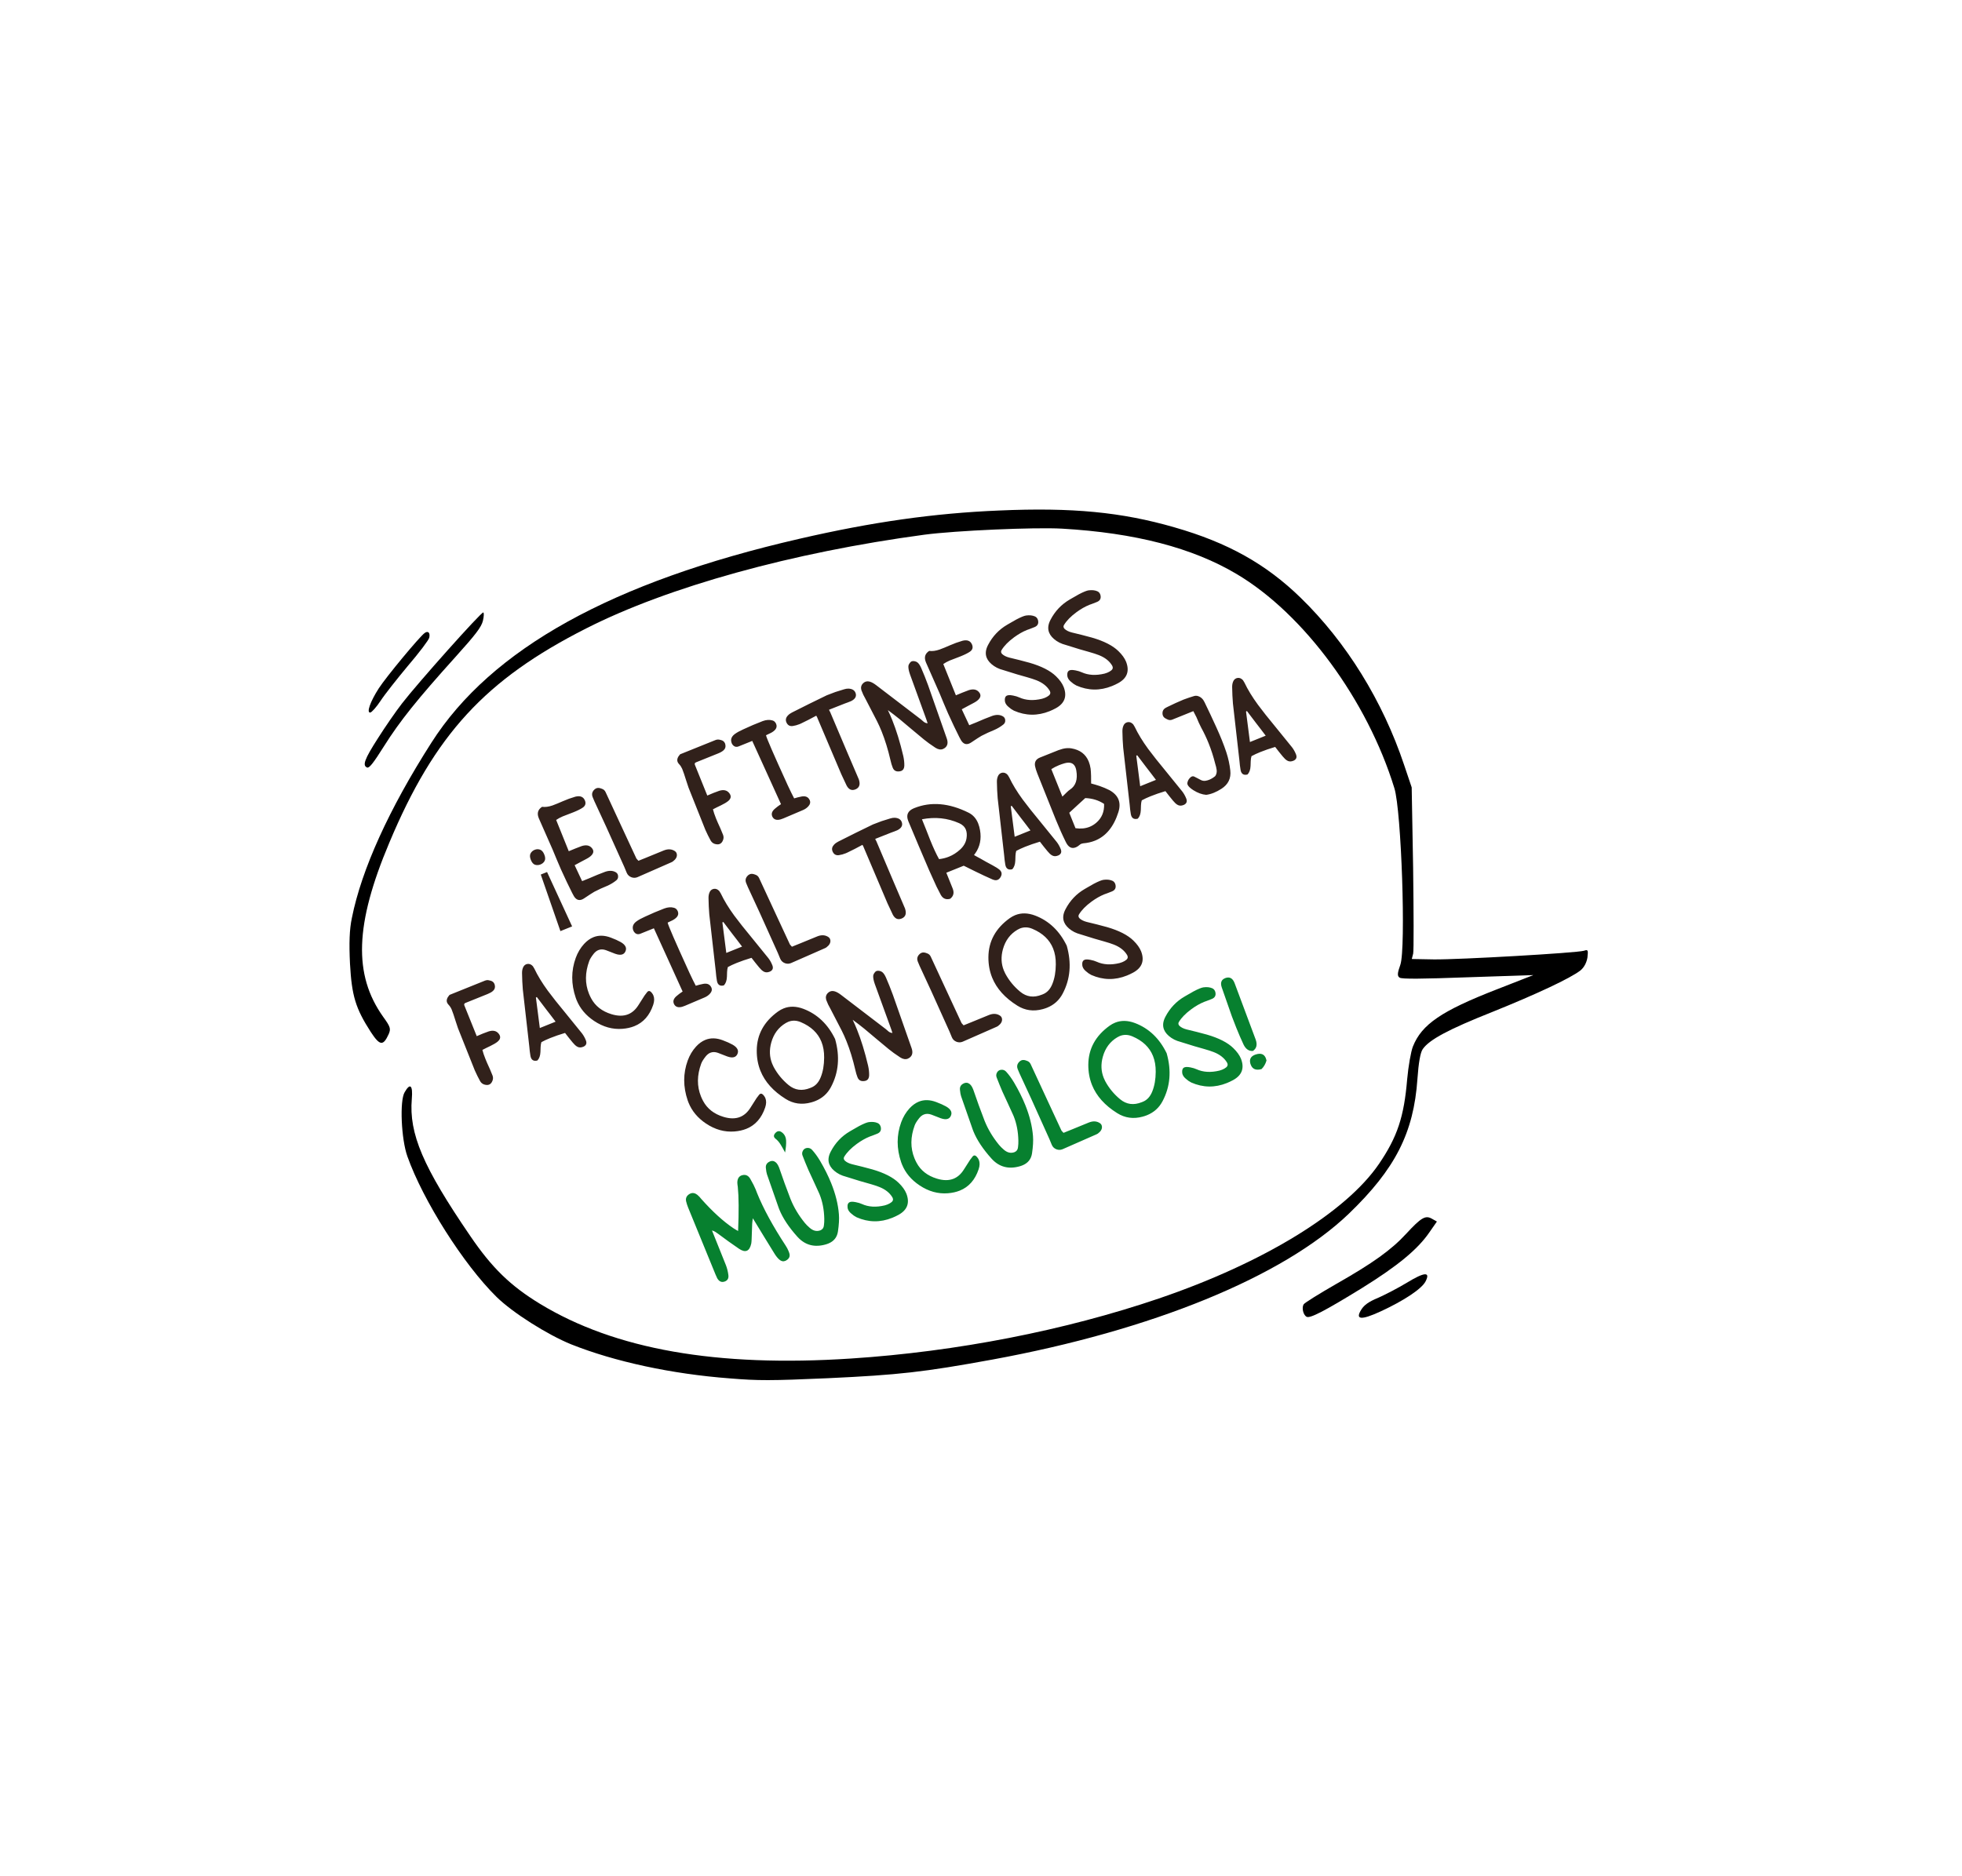
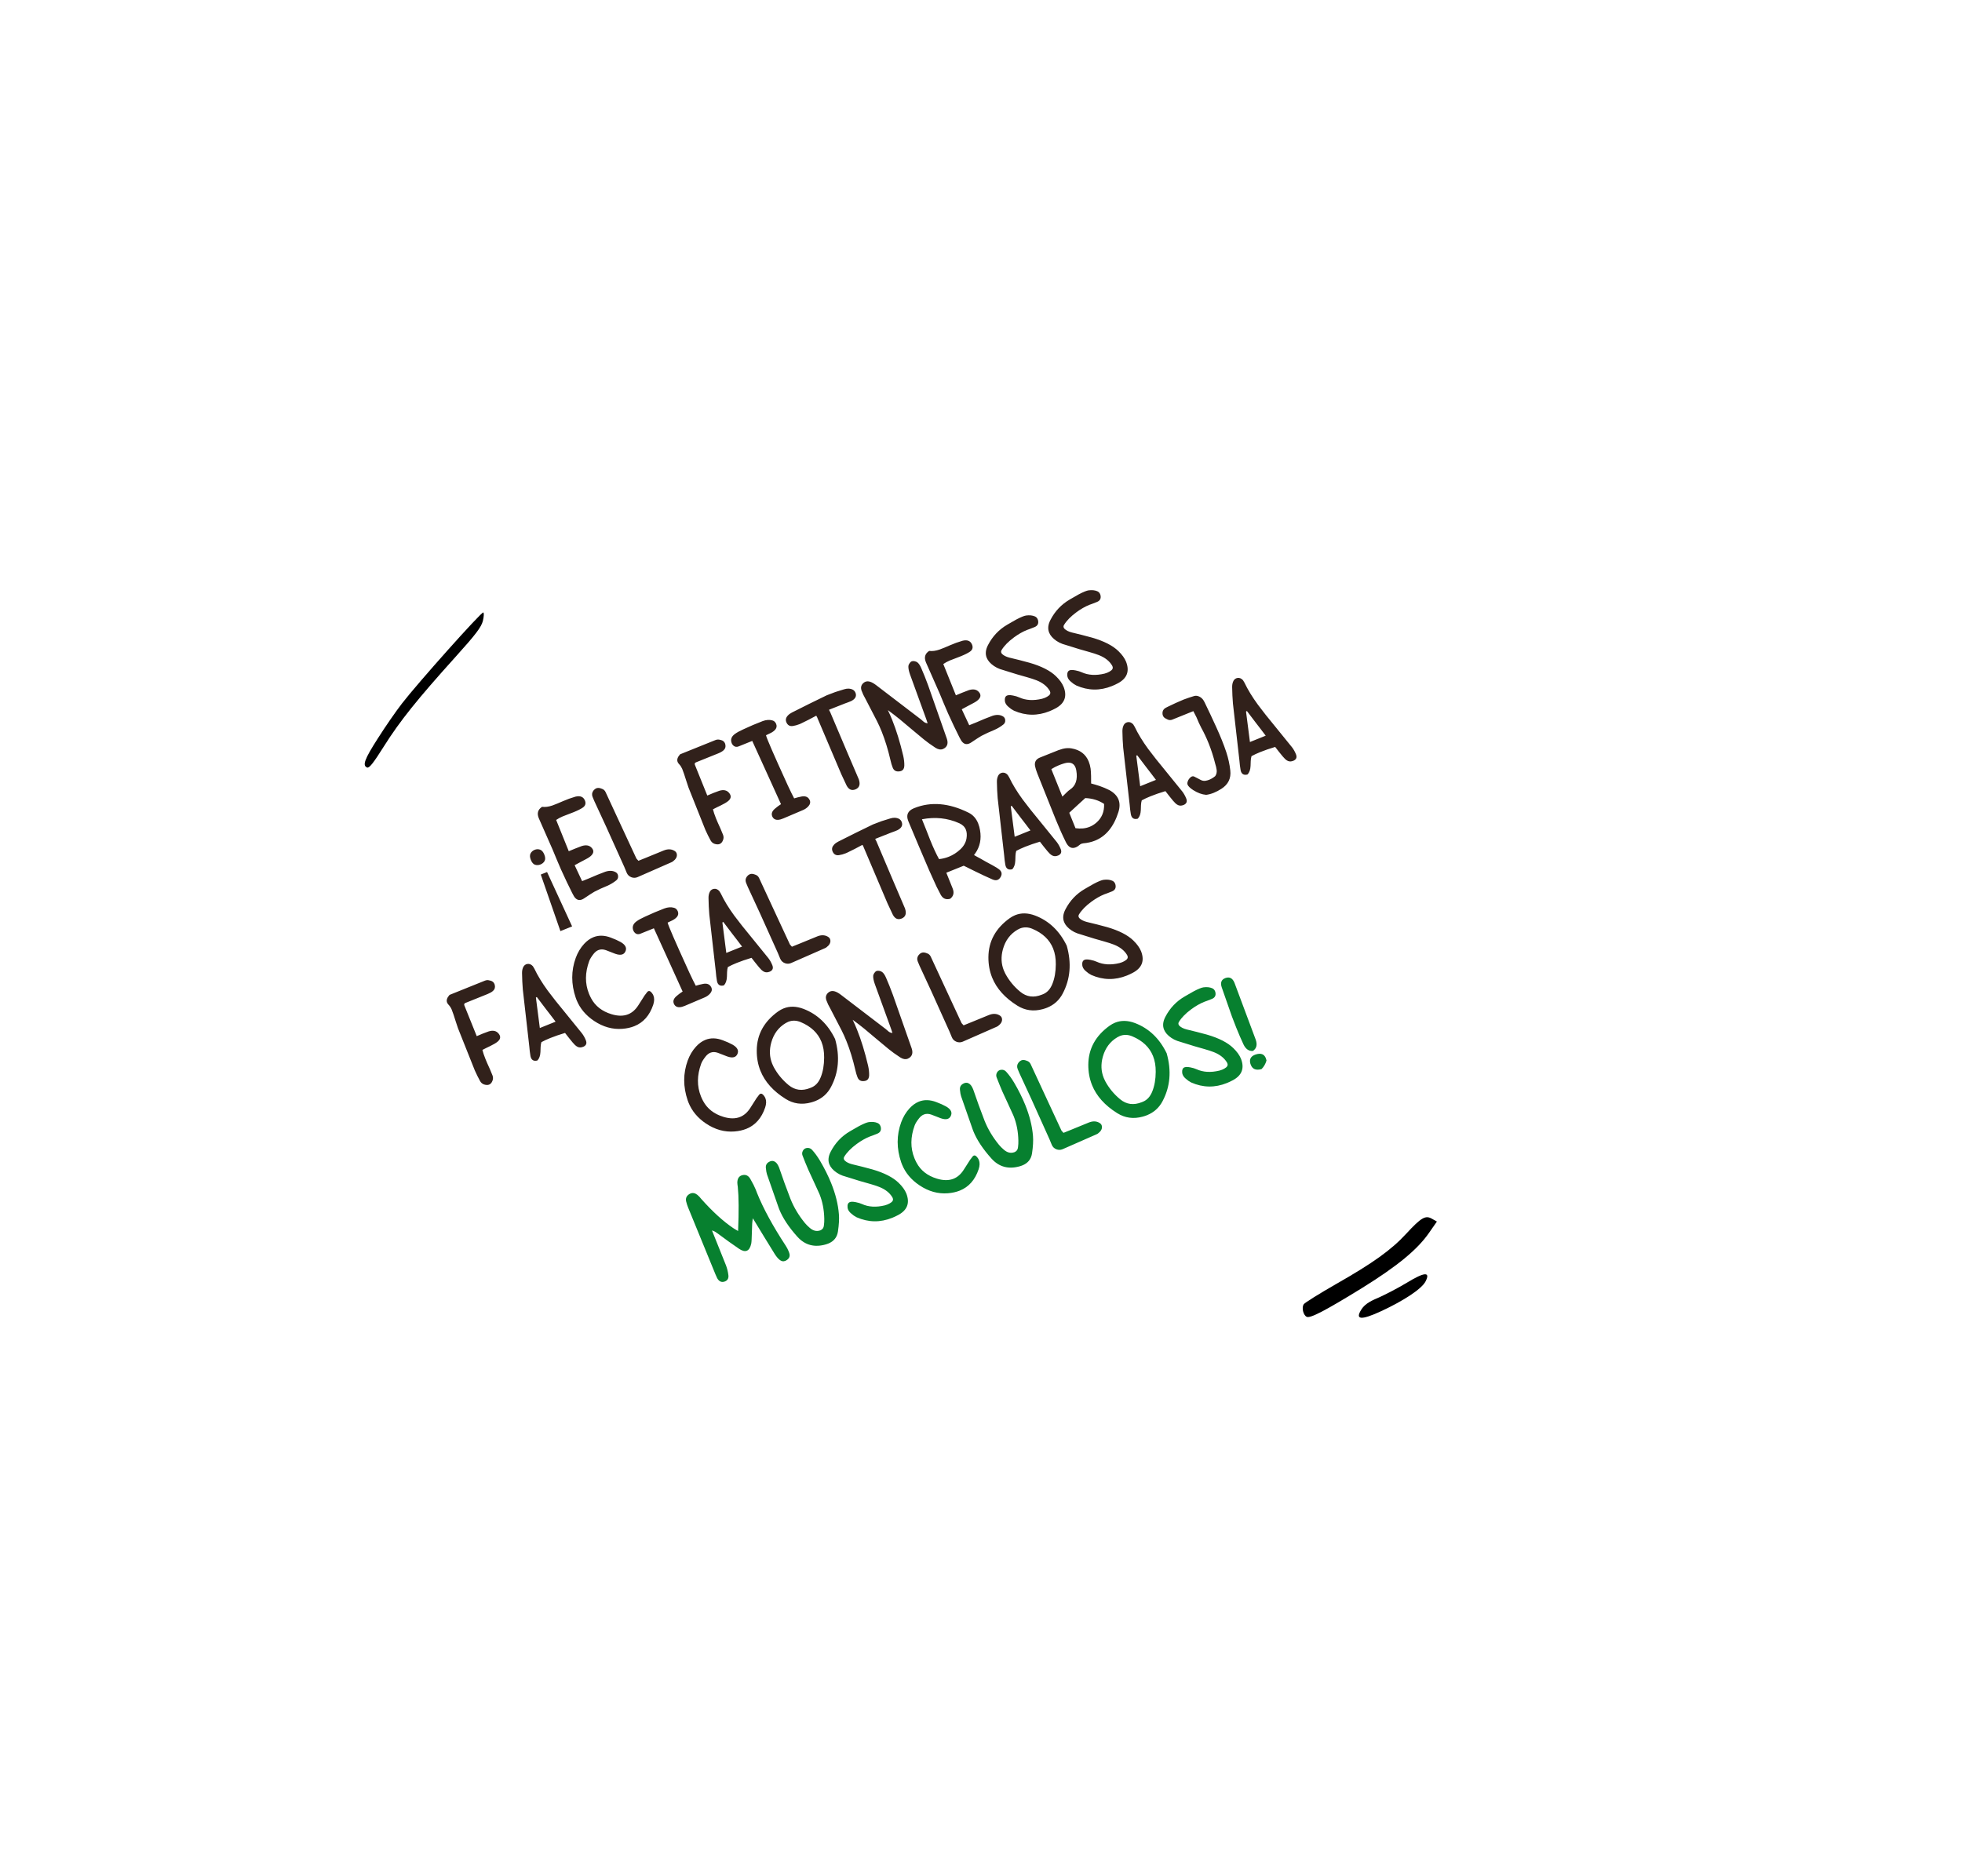
<svg xmlns="http://www.w3.org/2000/svg" width="229" height="219" viewBox="0 0 229 219" fill="none">
-   <path d="M41.074 107.15C42.2 101.512 45.403 94.45 50.351 86.707C57.334 75.746 71.461 67.921 93.284 62.906C101.803 60.938 109.024 59.914 116.615 59.6C125.113 59.226 130.905 59.779 137.08 61.565C143.312 63.349 147.773 65.857 151.798 69.775C157.145 74.968 161.388 81.843 163.884 89.3L164.769 91.924L164.936 101.299C165.001 106.462 165.021 110.96 164.942 111.327L164.781 111.96L167.364 112.007C170.269 112.041 184.038 111.254 184.882 110.995C185.348 110.833 185.379 110.912 185.283 111.784C185.18 112.394 184.899 112.931 184.468 113.293C183.287 114.213 179.342 116.061 174.17 118.145C169.085 120.164 166.826 121.373 166.061 122.476C165.777 122.872 165.571 124.092 165.44 125.954C165.005 132.268 162.847 136.479 157.428 141.701C149.743 149.061 134.492 155.3 115.829 158.724C107.826 160.186 104.9 160.516 96.607 160.901C89.926 161.195 88.518 161.196 85.167 160.92C78.407 160.41 71.743 158.968 66.678 156.951C63.893 155.823 59.812 153.238 57.949 151.403C54.103 147.617 49.377 140.158 47.552 135.012C46.829 133.006 46.633 128.516 47.225 127.521C47.872 126.383 48.202 126.691 48.065 128.291C47.723 132.362 49.37 136.224 54.873 144.275C57.428 148.036 59.59 150.12 63.014 152.209C71.767 157.534 83.64 159.635 99.339 158.602C111.67 157.797 124.284 155.326 135.254 151.595C147.446 147.447 157.102 141.534 160.955 135.876C163.109 132.715 163.874 130.361 164.239 126.027C164.378 124.467 164.688 122.738 164.909 122.184C165.933 119.596 168.242 118.022 174.665 115.52L178.966 113.838L171.345 114.092C165.893 114.292 163.635 114.31 163.367 114.14C163.069 113.952 163.09 113.628 163.448 112.624C164.105 110.698 163.573 94.64 162.747 92.013C159.596 81.761 152.196 71.675 144.339 67.016C139.191 63.954 132.489 62.211 123.97 61.718C120.797 61.535 111.479 61.944 107.882 62.425C92.501 64.494 77.988 68.502 68.424 73.362C56.657 79.327 50.739 85.741 45.439 98.383C41.415 107.922 41.233 113.802 44.725 118.713C45.575 119.886 45.639 120.105 45.361 120.743C44.719 122.143 44.337 122.099 43.271 120.472C41.504 117.724 41.058 116.271 40.85 112.507C40.734 110.131 40.783 108.495 41.074 107.15Z" fill="black" />
-   <path d="M44.217 80.35C45.098 78.996 48.94 74.364 49.556 73.908C49.969 73.597 50.237 73.882 50.099 74.457C50.034 74.723 48.932 76.194 47.624 77.718C46.334 79.267 44.877 81.109 44.414 81.827C43.923 82.564 43.395 83.153 43.218 83.187C42.749 83.233 43.213 81.911 44.217 80.35Z" fill="black" />
  <path d="M44.108 86.194C44.928 84.898 46.19 83.064 46.924 82.121C48.75 79.751 56.154 71.451 56.406 71.502C56.498 71.52 56.489 71.959 56.366 72.467C56.19 73.197 55.551 74.043 53.18 76.675C48.736 81.603 46.667 84.18 44.828 87.104C43.574 89.101 43.092 89.7 42.85 89.605C42.279 89.375 42.525 88.659 44.108 86.194Z" fill="black" />
  <path d="M155.964 149.895C160.237 147.465 162.386 145.927 164.132 144.031C165.877 142.136 166.378 141.863 167.106 142.27L167.712 142.61L166.827 143.881C165.454 145.88 163.124 147.791 158.976 150.37C154.538 153.104 152.885 153.944 152.501 153.728C152.097 153.502 151.916 152.662 152.162 152.273C152.273 152.097 153.988 151.029 155.964 149.895Z" fill="black" />
  <path d="M160.815 151.531C161.608 151.185 163.152 150.389 164.215 149.746C166.265 148.495 166.979 148.447 166.391 149.594C165.955 150.457 163.872 151.847 161.133 153.107C158.857 154.152 158.132 154.087 158.894 152.88C159.227 152.355 159.736 151.981 160.815 151.531Z" fill="black" />
  <path d="M63.118 102.1L63.851 101.805L66.776 108.153L65.41 108.704L63.118 102.1ZM63.527 99.76C63.653 100.072 63.666 100.321 63.565 100.509C63.464 100.697 63.304 100.835 63.084 100.923C62.874 101.008 62.663 101.019 62.452 100.957C62.249 100.892 62.085 100.703 61.959 100.391C61.837 100.088 61.824 99.838 61.922 99.642C62.028 99.442 62.186 99.3 62.397 99.215C62.616 99.127 62.829 99.12 63.035 99.194C63.241 99.267 63.405 99.456 63.527 99.76ZM66.385 99.376L67.167 99.054L67.894 98.775C68.391 98.618 68.772 98.68 69.038 98.96C69.121 99.047 69.18 99.133 69.215 99.219C69.294 99.417 69.247 99.615 69.074 99.815C68.935 99.981 68.703 100.146 68.377 100.311L67.755 100.64L67.071 101.009C67.388 101.676 67.678 102.296 67.943 102.869L68.789 102.528L69.714 102.134L70.651 101.77C71.116 101.617 71.515 101.633 71.849 101.819C71.971 101.885 72.056 101.978 72.104 102.097C72.125 102.151 72.138 102.212 72.143 102.282C72.16 102.491 72.086 102.659 71.922 102.787C71.612 103.037 71.263 103.247 70.877 103.417L70.112 103.746L69.369 104.11C69.166 104.226 68.771 104.48 68.184 104.875C68.097 104.934 68.013 104.98 67.931 105.013C67.552 105.165 67.236 105.034 66.983 104.62L66.785 104.254C66.39 103.475 65.953 102.556 65.473 101.495L64.975 100.332L64.488 99.157L62.902 95.56L62.877 95.499C62.654 94.943 62.784 94.507 63.27 94.192C63.62 94.242 64.023 94.19 64.478 94.036L65.073 93.803L65.673 93.547L66.402 93.253L67.151 93.009C67.716 92.868 68.089 93.016 68.271 93.455C68.407 93.793 68.328 94.066 68.034 94.275C67.791 94.445 67.429 94.627 66.947 94.821C66.803 94.879 66.648 94.939 66.482 95.001L65.668 95.315C65.374 95.442 65.123 95.58 64.914 95.726L66.385 99.376ZM70.237 92.082C70.445 92.146 70.594 92.28 70.686 92.482L72.494 96.384L74.283 100.236C74.284 100.24 74.362 100.326 74.516 100.494L75.43 100.125L77.451 99.297L77.469 99.29C77.922 99.107 78.324 99.113 78.675 99.306C78.82 99.382 78.918 99.481 78.967 99.605C78.986 99.65 78.997 99.696 79.001 99.742C79.039 100.038 78.881 100.317 78.527 100.579L78.374 100.662L76.422 101.52L74.428 102.395L74.391 102.41C74.168 102.5 73.94 102.503 73.706 102.421C73.435 102.319 73.248 102.139 73.143 101.879L73.138 101.867L72.868 101.215L70.761 96.536L69.373 93.535L69.162 93.031C69.059 92.762 69.094 92.516 69.267 92.293L69.277 92.282C69.372 92.162 69.477 92.079 69.593 92.032C69.741 91.973 69.908 91.972 70.095 92.031L70.237 92.082ZM82.553 92.877L83.27 92.574L83.945 92.324C84.451 92.167 84.836 92.249 85.099 92.569C85.164 92.648 85.212 92.725 85.242 92.799C85.346 93.058 85.258 93.302 84.976 93.53C84.781 93.686 84.5 93.851 84.136 94.027L83.679 94.247L83.214 94.484C83.288 94.785 83.406 95.139 83.57 95.547C83.629 95.691 83.692 95.842 83.761 96.001L84.09 96.73L84.395 97.469C84.474 97.676 84.471 97.883 84.387 98.089C84.301 98.315 84.171 98.463 83.998 98.533C83.842 98.596 83.646 98.591 83.411 98.518C83.206 98.448 83.049 98.315 82.941 98.119L82.623 97.508L82.323 96.868L80.366 91.957L80.099 91.152L79.839 90.346L79.623 89.757C79.527 89.543 79.409 89.363 79.269 89.218C79.189 89.136 79.13 89.049 79.093 88.959C78.986 88.691 79.08 88.392 79.378 88.062L83.528 86.39C83.656 86.338 83.784 86.323 83.912 86.343L84.172 86.403C84.393 86.463 84.543 86.591 84.622 86.789C84.637 86.826 84.65 86.869 84.66 86.917C84.723 87.193 84.652 87.421 84.446 87.599C84.302 87.729 84.094 87.849 83.823 87.958L81.235 89.001C81.095 89.057 81.053 89.155 81.109 89.295L82.553 92.877ZM90.495 85.17C90.365 85.323 90.189 85.456 89.967 85.569L89.684 85.704L89.407 85.838C89.421 85.918 89.49 86.113 89.614 86.422C89.836 86.974 90.235 87.892 90.81 89.177C91.698 91.179 92.325 92.522 92.692 93.207L93.111 93.089L93.552 92.99C93.953 92.915 94.243 93.006 94.423 93.264C94.465 93.319 94.497 93.375 94.52 93.433C94.613 93.663 94.561 93.89 94.364 94.113C94.194 94.311 93.975 94.466 93.704 94.58L91.424 95.549L91.104 95.663C90.638 95.789 90.32 95.682 90.15 95.344L90.128 95.288C90.012 95 90.106 94.718 90.412 94.442L90.741 94.173L90.919 94.044L91.156 93.884L89.487 90.206L87.8 86.499L86.195 87.146C85.983 87.227 85.793 87.2 85.624 87.067C85.524 86.983 85.449 86.882 85.401 86.762C85.375 86.696 85.356 86.625 85.344 86.549C85.293 86.22 85.439 85.931 85.784 85.682C86.021 85.51 86.344 85.332 86.754 85.148L87.879 84.644L89.021 84.184C89.43 84.034 89.804 84.007 90.145 84.105C90.332 84.154 90.469 84.268 90.556 84.449L90.565 84.452L90.592 84.52C90.687 84.755 90.654 84.971 90.495 85.17ZM94.372 84.031L93.504 84.46C93.444 84.489 93.383 84.516 93.321 84.541C93.058 84.647 92.795 84.719 92.533 84.758C92.176 84.811 91.925 84.663 91.78 84.315C91.667 84.035 91.727 83.774 91.96 83.531C92.087 83.394 92.245 83.278 92.436 83.182L94.467 82.163L96.501 81.171L97.496 80.792L98.517 80.474C98.691 80.418 98.859 80.391 99.022 80.392C99.451 80.411 99.726 80.571 99.847 80.871C99.862 80.908 99.875 80.946 99.885 80.985C99.97 81.338 99.788 81.627 99.337 81.852L98.985 81.993L98.622 82.125L97.693 82.492L96.764 82.859L96.822 83.001L96.885 83.105L98.887 87.826L100.234 90.973L100.26 91.056C100.424 91.593 100.297 91.955 99.879 92.142L99.836 92.16C99.408 92.332 99.068 92.182 98.815 91.71L98.198 90.393L95.423 83.859L95.371 83.73L95.271 83.554L94.372 84.031ZM103.629 82.901C103.803 83.261 103.971 83.643 104.134 84.047C104.622 85.257 105.053 86.66 105.428 88.256C105.518 88.66 105.559 89.041 105.55 89.398C105.541 89.708 105.419 89.911 105.185 90.005C105.111 90.035 105.024 90.053 104.926 90.059C104.571 90.092 104.33 89.95 104.202 89.633L104.182 89.584C104.089 89.353 104.009 89.082 103.94 88.769C103.649 87.513 103.303 86.387 102.902 85.39C102.73 84.962 102.548 84.559 102.357 84.181L101.029 81.615L100.76 81.106L100.54 80.578C100.45 80.26 100.514 79.992 100.733 79.775C100.815 79.694 100.904 79.634 100.999 79.596C101.159 79.531 101.34 79.528 101.54 79.586C101.752 79.649 101.989 79.781 102.252 79.981L107.491 83.987L107.655 84.129L107.82 84.27C107.959 84.377 108.109 84.434 108.27 84.441L108.152 84.079L108.04 83.765L106.21 78.724C106.073 78.334 106.011 78.015 106.025 77.765C106.031 77.662 106.076 77.553 106.159 77.438C106.236 77.321 106.32 77.244 106.411 77.208C106.501 77.171 106.614 77.166 106.749 77.193C106.885 77.22 106.994 77.267 107.079 77.333C107.238 77.456 107.387 77.678 107.527 78C107.669 78.33 107.802 78.647 107.925 78.952C108.072 79.319 108.205 79.667 108.324 79.997L110.509 86.224C110.682 86.723 110.597 87.095 110.255 87.338C110.192 87.383 110.129 87.418 110.067 87.442C109.795 87.552 109.498 87.502 109.174 87.293C108.622 86.931 108.177 86.61 107.839 86.33L106.414 85.145L104.993 83.952L104.319 83.42L103.629 82.901ZM111.569 81.174L112.351 80.852L113.078 80.573C113.575 80.416 113.956 80.478 114.223 80.758C114.305 80.844 114.364 80.931 114.399 81.017C114.478 81.215 114.431 81.413 114.258 81.612C114.119 81.778 113.887 81.944 113.561 82.109L112.94 82.438L112.255 82.807C112.572 83.474 112.862 84.094 113.127 84.667L113.973 84.326L114.898 83.931L115.836 83.568C116.3 83.415 116.699 83.431 117.033 83.617C117.155 83.683 117.24 83.775 117.288 83.895C117.31 83.948 117.322 84.01 117.327 84.08C117.344 84.289 117.27 84.457 117.107 84.585C116.796 84.835 116.447 85.045 116.061 85.215L115.296 85.544L114.553 85.908C114.35 86.023 113.955 86.278 113.368 86.673C113.281 86.731 113.197 86.777 113.115 86.811C112.736 86.963 112.42 86.832 112.167 86.417L111.969 86.052C111.574 85.273 111.137 84.353 110.657 83.293L110.159 82.129L109.672 80.955L108.086 77.358L108.062 77.296C107.838 76.74 107.968 76.305 108.454 75.99C108.804 76.04 109.207 75.988 109.662 75.833L110.257 75.601L110.857 75.344L111.586 75.051L112.335 74.807C112.9 74.665 113.273 74.814 113.455 75.253C113.591 75.59 113.512 75.864 113.218 76.073C112.975 76.243 112.613 76.424 112.132 76.619C111.987 76.677 111.832 76.737 111.666 76.799L110.852 77.113C110.559 77.24 110.308 77.377 110.099 77.524L111.569 81.174ZM122.43 81.192C122.588 81.061 122.63 80.905 122.557 80.724C122.544 80.691 122.529 80.659 122.511 80.628C122.193 80.1 121.679 79.697 120.969 79.418C120.674 79.303 120.299 79.181 119.845 79.053L118.718 78.732L116.716 78.11C116.47 78.022 116.239 77.905 116.022 77.758C115.593 77.466 115.308 77.143 115.165 76.789C114.984 76.34 115.037 75.843 115.324 75.296C115.853 74.28 116.602 73.49 117.571 72.927L117.775 72.809L118.026 72.665L118.627 72.322C118.895 72.18 119.126 72.071 119.32 71.993C119.501 71.92 119.648 71.875 119.761 71.858C120.156 71.804 120.495 71.838 120.778 71.958C120.939 72.027 121.053 72.142 121.117 72.302C121.132 72.34 121.146 72.379 121.158 72.422C121.243 72.8 121.11 73.062 120.757 73.208L120.18 73.434C120.074 73.467 119.969 73.504 119.867 73.546C119.372 73.745 118.87 74.031 118.36 74.404C117.695 74.892 117.209 75.389 116.901 75.896C116.839 76.002 116.827 76.105 116.867 76.204C116.887 76.253 116.918 76.301 116.96 76.346C117.15 76.532 117.433 76.675 117.807 76.773L118.994 77.063L120.175 77.377C121.563 77.78 122.587 78.302 123.248 78.945C123.68 79.365 123.978 79.778 124.142 80.186L124.16 80.229C124.565 81.305 124.253 82.125 123.226 82.687C122.982 82.819 122.741 82.933 122.502 83.029C121.102 83.593 119.716 83.572 118.343 82.967L118.012 82.77L117.704 82.521C117.53 82.376 117.41 82.221 117.344 82.056C117.314 81.982 117.295 81.904 117.285 81.821C117.252 81.49 117.341 81.282 117.551 81.197C117.658 81.154 117.796 81.142 117.966 81.159L118.249 81.203C118.53 81.258 118.767 81.33 118.961 81.419C119.729 81.77 120.621 81.822 121.637 81.576C121.749 81.545 121.852 81.51 121.947 81.472C122.132 81.398 122.293 81.304 122.43 81.192ZM129.718 78.256C129.876 78.125 129.918 77.969 129.845 77.788C129.832 77.755 129.816 77.723 129.799 77.692C129.481 77.164 128.967 76.761 128.257 76.483C127.961 76.367 127.587 76.245 127.133 76.117L126.006 75.796L124.004 75.174C123.758 75.086 123.527 74.969 123.309 74.822C122.881 74.53 122.595 74.207 122.453 73.853C122.272 73.405 122.325 72.907 122.612 72.361C123.141 71.344 123.89 70.554 124.859 69.991L125.063 69.873L125.314 69.729L125.915 69.386C126.183 69.245 126.414 69.135 126.608 69.057C126.789 68.984 126.936 68.939 127.049 68.922C127.443 68.869 127.782 68.902 128.065 69.022C128.227 69.091 128.34 69.206 128.405 69.367C128.42 69.404 128.434 69.444 128.446 69.486C128.531 69.864 128.397 70.126 128.045 70.272L127.468 70.498C127.362 70.531 127.257 70.568 127.154 70.61C126.66 70.809 126.158 71.095 125.648 71.468C124.983 71.956 124.497 72.453 124.189 72.96C124.127 73.067 124.115 73.169 124.155 73.268C124.175 73.317 124.206 73.365 124.248 73.41C124.438 73.597 124.72 73.739 125.095 73.837L126.281 74.127L127.463 74.441C128.85 74.844 129.875 75.367 130.536 76.01C130.968 76.429 131.266 76.843 131.43 77.25L131.447 77.293C131.852 78.37 131.541 79.189 130.514 79.751C130.27 79.883 130.029 79.997 129.79 80.093C128.39 80.657 127.004 80.636 125.631 80.031L125.3 79.834L124.992 79.585C124.818 79.44 124.698 79.285 124.632 79.12C124.602 79.046 124.582 78.968 124.573 78.885C124.54 78.554 124.629 78.346 124.839 78.262C124.946 78.218 125.084 78.206 125.254 78.224L125.537 78.267C125.818 78.322 126.055 78.394 126.249 78.483C127.017 78.834 127.909 78.886 128.925 78.64C129.037 78.609 129.14 78.575 129.235 78.536C129.42 78.462 129.581 78.368 129.718 78.256ZM55.644 120.967L56.361 120.664L57.036 120.413C57.542 120.257 57.927 120.339 58.19 120.659C58.255 120.738 58.303 120.815 58.333 120.889C58.437 121.148 58.349 121.392 58.068 121.62C57.872 121.775 57.591 121.941 57.227 122.117L56.77 122.337L56.305 122.574C56.379 122.875 56.497 123.229 56.662 123.636C56.72 123.78 56.783 123.932 56.852 124.091L57.181 124.82L57.486 125.558C57.565 125.766 57.562 125.973 57.478 126.179C57.392 126.405 57.262 126.553 57.089 126.623C56.933 126.686 56.737 126.681 56.502 126.608C56.297 126.538 56.14 126.404 56.032 126.208L55.714 125.597L55.414 124.957L53.457 120.046L53.19 119.242L52.93 118.435L52.714 117.847C52.618 117.632 52.5 117.452 52.361 117.308C52.28 117.226 52.221 117.139 52.184 117.049C52.077 116.781 52.172 116.482 52.469 116.151L56.619 114.479C56.747 114.428 56.875 114.412 57.003 114.433L57.264 114.493C57.484 114.552 57.634 114.681 57.713 114.879C57.728 114.916 57.741 114.959 57.751 115.007C57.814 115.283 57.743 115.51 57.537 115.689C57.393 115.819 57.186 115.938 56.914 116.048L54.326 117.09C54.186 117.147 54.144 117.245 54.201 117.385L55.644 120.967ZM64.847 119.276L64.28 118.529L63.726 117.812L62.654 116.398L62.55 116.462L62.776 118.216L63.007 120.018L64.847 119.276ZM65.951 120.591C65.298 120.787 64.722 120.985 64.224 121.186C63.829 121.345 63.484 121.505 63.19 121.667C63.139 121.826 63.109 122.018 63.099 122.242L63.08 122.802C63.06 123.251 62.941 123.586 62.724 123.807C62.348 123.906 62.097 123.799 61.971 123.486C61.947 123.428 61.929 123.366 61.917 123.3L61.834 122.737L61.778 122.171L61.022 115.52L60.961 114.583L60.932 113.639C60.926 113.398 60.958 113.186 61.029 113.005C61.106 112.792 61.233 112.65 61.41 112.578C61.451 112.562 61.496 112.549 61.544 112.539C61.786 112.498 62.004 112.586 62.195 112.8L62.367 113.083C62.751 113.895 63.274 114.754 63.936 115.66L64.855 116.854L65.809 118.028L67.919 120.63C68.101 120.868 68.251 121.133 68.369 121.425L68.389 121.475C68.51 121.799 68.423 122.035 68.129 122.183L68.054 122.213C67.832 122.302 67.628 122.308 67.444 122.229C67.34 122.185 67.231 122.111 67.118 122.008L66.838 121.705L66.397 121.164L65.951 120.591ZM75.508 115.858C75.56 115.784 75.617 115.735 75.678 115.71C75.802 115.66 75.939 115.732 76.088 115.925C76.164 116.019 76.223 116.117 76.264 116.22C76.389 116.529 76.38 116.894 76.239 117.315C75.822 118.55 75.091 119.378 74.045 119.799C73.629 119.967 73.164 120.07 72.649 120.11C71.498 120.201 70.396 119.893 69.341 119.189C68.372 118.541 67.69 117.727 67.295 116.747C67.262 116.665 67.23 116.579 67.2 116.491C66.652 114.883 66.653 113.328 67.201 111.825C67.428 111.202 67.753 110.66 68.174 110.198C68.511 109.833 68.874 109.571 69.266 109.414C69.879 109.167 70.556 109.183 71.296 109.464C71.746 109.632 72.126 109.802 72.435 109.975C72.745 110.151 72.942 110.342 73.025 110.548C73.096 110.725 73.081 110.913 72.979 111.112C72.904 111.257 72.796 111.358 72.656 111.415C72.446 111.499 72.162 111.477 71.804 111.349L71.259 111.137L70.715 110.926C70.397 110.815 70.106 110.812 69.843 110.918C69.645 110.998 69.463 111.141 69.297 111.346C69.031 111.683 68.857 111.964 68.775 112.188C68.275 113.548 68.265 114.825 68.746 116.019C68.818 116.196 68.901 116.373 68.996 116.55C69.479 117.451 70.269 118.069 71.365 118.402C72.113 118.632 72.763 118.636 73.315 118.414C73.788 118.223 74.19 117.865 74.519 117.34C74.862 116.79 75.103 116.413 75.241 116.209L75.377 116.032C75.466 115.92 75.51 115.862 75.508 115.858ZM79.014 107.044C78.884 107.197 78.708 107.33 78.486 107.444L78.203 107.579L77.926 107.712C77.94 107.793 78.009 107.988 78.133 108.296C78.355 108.848 78.754 109.767 79.329 111.052C80.217 113.054 80.844 114.397 81.211 115.082L81.63 114.963L82.071 114.865C82.472 114.789 82.762 114.881 82.942 115.138C82.984 115.193 83.016 115.25 83.039 115.307C83.132 115.538 83.08 115.765 82.882 115.988C82.713 116.185 82.493 116.341 82.223 116.454L79.943 117.423L79.623 117.538C79.157 117.663 78.839 117.557 78.669 117.219L78.647 117.163C78.531 116.875 78.625 116.593 78.93 116.317L79.26 116.047L79.438 115.918L79.675 115.758L78.006 112.08L76.319 108.374L74.714 109.021C74.502 109.101 74.312 109.075 74.143 108.942C74.043 108.858 73.968 108.756 73.92 108.637C73.894 108.571 73.874 108.5 73.863 108.423C73.812 108.094 73.958 107.806 74.303 107.557C74.54 107.385 74.863 107.207 75.272 107.023L76.398 106.519L77.54 106.059C77.949 105.909 78.323 105.882 78.664 105.979C78.851 106.028 78.988 106.143 79.075 106.323L79.084 106.327L79.111 106.395C79.206 106.63 79.173 106.846 79.014 107.044ZM86.612 110.509L86.045 109.761L85.49 109.044L84.419 107.631L84.315 107.694L84.541 109.448L84.771 111.25L86.612 110.509ZM87.715 111.823C87.062 112.019 86.487 112.217 85.988 112.418C85.593 112.577 85.249 112.738 84.955 112.899C84.904 113.058 84.873 113.25 84.863 113.474L84.845 114.034C84.825 114.483 84.706 114.818 84.489 115.039C84.112 115.138 83.861 115.031 83.735 114.718C83.712 114.661 83.694 114.599 83.681 114.532L83.598 113.969L83.543 113.403L82.787 106.752L82.725 105.815L82.697 104.871C82.691 104.63 82.723 104.418 82.793 104.237C82.87 104.024 82.997 103.882 83.174 103.811C83.215 103.794 83.26 103.781 83.309 103.771C83.551 103.731 83.768 103.818 83.96 104.033L84.131 104.315C84.516 105.127 85.039 105.986 85.7 106.892L86.619 108.086L87.573 109.26L89.684 111.862C89.866 112.1 90.016 112.365 90.133 112.658L90.153 112.707C90.275 113.032 90.188 113.267 89.893 113.415L89.819 113.445C89.597 113.534 89.393 113.54 89.208 113.461C89.104 113.417 88.996 113.343 88.882 113.241L88.602 112.937L88.162 112.397L87.715 111.823ZM88.154 102.113C88.362 102.178 88.511 102.311 88.603 102.514L90.411 106.415L92.2 110.267C92.201 110.272 92.279 110.358 92.433 110.525L93.347 110.157L95.368 109.329L95.386 109.321C95.839 109.139 96.241 109.144 96.592 109.338C96.737 109.414 96.835 109.513 96.884 109.637C96.903 109.682 96.914 109.728 96.918 109.774C96.956 110.07 96.798 110.349 96.444 110.611L96.291 110.694L94.34 111.552L92.345 112.427L92.308 112.442C92.085 112.532 91.857 112.535 91.623 112.452C91.352 112.351 91.165 112.17 91.06 111.911L91.055 111.899L90.785 111.246L88.678 106.568L87.29 103.567L87.079 103.063C86.976 102.794 87.01 102.548 87.184 102.325L87.194 102.313C87.289 102.194 87.394 102.111 87.51 102.064C87.658 102.004 87.825 102.004 88.012 102.063L88.154 102.113ZM99.764 99.109L98.896 99.537C98.836 99.566 98.775 99.593 98.713 99.618C98.45 99.724 98.187 99.797 97.925 99.835C97.568 99.888 97.317 99.74 97.172 99.392C97.059 99.112 97.119 98.851 97.352 98.609C97.478 98.472 97.637 98.355 97.828 98.259L99.859 97.24L101.892 96.249L102.888 95.869L103.909 95.551C104.082 95.496 104.251 95.468 104.414 95.47C104.843 95.488 105.118 95.648 105.239 95.948C105.254 95.986 105.267 96.023 105.277 96.062C105.362 96.416 105.18 96.704 104.729 96.929L104.377 97.071L104.014 97.203L103.085 97.57L102.156 97.937L102.213 98.079L102.277 98.183L104.279 102.903L105.626 106.05L105.652 106.133C105.816 106.67 105.689 107.032 105.271 107.22L105.228 107.237C104.8 107.41 104.46 107.26 104.207 106.787L103.59 105.471L100.815 98.937L100.762 98.807L100.663 98.632L99.764 99.109ZM109.604 100.299C110.012 100.254 110.397 100.159 110.76 100.013C111.233 99.822 111.669 99.543 112.067 99.177C112.482 98.795 112.729 98.363 112.808 97.881C112.872 97.482 112.848 97.142 112.735 96.862C112.601 96.529 112.341 96.277 111.957 96.106C110.598 95.501 109.148 95.347 107.608 95.647L108.098 96.864L108.561 98.049C108.929 98.963 109.277 99.713 109.604 100.299ZM109.309 103.504L108.467 101.647L107.234 98.763L106.019 95.871L106.014 95.859C105.732 95.159 105.949 94.66 106.667 94.361L106.71 94.344C108.653 93.561 110.772 93.741 113.065 94.885C113.57 95.141 113.938 95.555 114.169 96.127C114.22 96.255 114.265 96.39 114.303 96.532C114.573 97.582 114.478 98.515 114.017 99.332L113.863 99.574L113.684 99.825L114.073 100.042L114.431 100.235L115.074 100.601C115.142 100.64 115.259 100.703 115.423 100.79L115.872 101.033C116.248 101.24 116.501 101.399 116.631 101.509C116.745 101.602 116.824 101.702 116.867 101.809C116.94 101.99 116.912 102.188 116.783 102.403C116.685 102.562 116.569 102.668 116.438 102.721C116.289 102.781 116.117 102.774 115.92 102.7L115.844 102.673C115.626 102.584 115.302 102.437 114.87 102.233L114.344 101.979C114.204 101.915 114.056 101.846 113.901 101.769L113.165 101.405L112.815 101.231L112.484 101.069L110.453 101.888L111.191 103.722C111.394 104.225 111.295 104.628 110.896 104.932C110.418 105.063 110.056 104.912 109.81 104.48L109.309 103.504ZM120.271 96.949L119.704 96.201L119.15 95.484L118.078 94.071L117.975 94.134L118.2 95.888L118.431 97.69L120.271 96.949ZM121.375 98.263C120.722 98.459 120.146 98.658 119.648 98.858C119.253 99.018 118.908 99.178 118.614 99.339C118.563 99.499 118.533 99.69 118.523 99.915L118.504 100.475C118.484 100.923 118.365 101.258 118.148 101.48C117.772 101.579 117.521 101.472 117.395 101.159C117.371 101.101 117.353 101.039 117.341 100.972L117.258 100.41L117.202 99.844L116.446 93.192L116.385 92.255L116.357 91.312C116.35 91.07 116.382 90.859 116.453 90.677C116.53 90.464 116.657 90.322 116.834 90.251C116.875 90.234 116.92 90.221 116.968 90.211C117.211 90.171 117.428 90.258 117.619 90.473L117.791 90.756C118.175 91.567 118.698 92.426 119.36 93.332L120.279 94.527L121.233 95.7L123.343 98.303C123.525 98.541 123.675 98.806 123.793 99.098L123.813 99.147C123.934 99.472 123.847 99.708 123.553 99.855L123.478 99.885C123.256 99.975 123.052 99.98 122.868 99.901C122.764 99.857 122.655 99.784 122.542 99.681L122.262 99.377L121.821 98.837L121.375 98.263ZM123.999 92.999L124.252 92.754L124.473 92.536C124.633 92.376 124.772 92.257 124.89 92.181C125.559 91.739 125.804 90.999 125.625 89.961C125.603 89.822 125.57 89.699 125.527 89.592C125.321 89.081 124.889 88.923 124.23 89.116C124.011 89.18 123.806 89.251 123.612 89.329C123.279 89.464 122.977 89.619 122.708 89.794L123.999 92.999ZM125.529 96.69C126.144 96.778 126.694 96.724 127.179 96.528C127.451 96.418 127.705 96.263 127.94 96.064C128.596 95.507 128.905 94.77 128.866 93.853C128.236 93.432 127.504 93.205 126.668 93.173C126.386 93.435 126.068 93.726 125.713 94.046L124.803 94.887L125.529 96.69ZM127.838 91.604L128.339 91.761L128.924 91.984L129.489 92.245C130.018 92.539 130.37 92.902 130.545 93.335C130.715 93.759 130.713 94.25 130.536 94.81C129.998 96.515 129.088 97.625 127.808 98.141C127.388 98.31 126.925 98.415 126.42 98.456L126.243 98.499L126.163 98.531L126.088 98.576C125.901 98.742 125.723 98.859 125.554 98.927C125.077 99.119 124.691 98.909 124.396 98.295C124.005 97.505 123.617 96.635 123.229 95.686L121.072 90.295C120.939 89.952 120.851 89.669 120.809 89.446C120.721 88.965 120.911 88.63 121.381 88.441L121.418 88.426L123.551 87.574L124.035 87.422C124.401 87.332 124.741 87.314 125.055 87.37C126.057 87.54 126.73 88.054 127.075 88.91C127.175 89.157 127.247 89.432 127.293 89.734C127.32 89.958 127.338 90.24 127.347 90.581L127.353 91.469L127.838 91.604ZM134.921 91.047L134.354 90.3L133.8 89.583L132.728 88.169L132.624 88.233L132.85 89.987L133.08 91.789L134.921 91.047ZM136.025 92.362C135.371 92.558 134.796 92.756 134.298 92.957C133.902 93.116 133.558 93.276 133.264 93.438C133.213 93.597 133.183 93.789 133.172 94.013L133.154 94.573C133.134 95.022 133.015 95.357 132.798 95.578C132.422 95.677 132.17 95.57 132.044 95.257C132.021 95.2 132.003 95.137 131.991 95.071L131.908 94.508L131.852 93.942L131.096 87.291L131.034 86.354L131.006 85.41C131 85.169 131.032 84.957 131.102 84.776C131.179 84.563 131.306 84.421 131.483 84.35C131.524 84.333 131.569 84.32 131.618 84.31C131.86 84.269 132.077 84.357 132.269 84.571L132.44 84.854C132.825 85.666 133.348 86.525 134.009 87.431L134.929 88.625L135.882 89.799L137.993 92.401C138.175 92.639 138.325 92.904 138.443 93.196L138.463 93.246C138.584 93.57 138.497 93.806 138.202 93.954L138.128 93.984C137.906 94.073 137.702 94.079 137.517 94C137.413 93.956 137.305 93.882 137.192 93.779L136.911 93.476L136.471 92.935L136.025 92.362ZM138.589 91.386C138.629 91.164 138.729 90.973 138.889 90.813C138.963 90.735 139.037 90.681 139.111 90.651C139.194 90.618 139.275 90.617 139.354 90.647L139.741 90.843L140.168 91.066C140.337 91.151 140.514 91.18 140.699 91.153C140.848 91.131 140.995 91.091 141.139 91.033C141.374 90.939 141.606 90.797 141.836 90.609C141.98 90.407 142.037 90.169 142.008 89.894L141.939 89.527L141.839 89.172C141.63 88.333 141.371 87.53 141.063 86.764C140.811 86.138 140.526 85.538 140.208 84.962L139.913 84.356L139.65 83.737L139.479 83.404L139.283 83.023L136.825 84.014C136.623 84.095 136.427 84.083 136.236 83.978L136.056 83.886C135.899 83.805 135.791 83.693 135.733 83.549C135.699 83.463 135.681 83.367 135.682 83.261L135.68 83.255C135.684 82.98 135.807 82.775 136.049 82.639L136.323 82.5L137.233 82.069L138.15 81.671L138.771 81.45L139.351 81.266C139.516 81.214 139.679 81.215 139.84 81.27C140.17 81.376 140.422 81.615 140.595 81.985L141.285 83.43L141.953 84.876C142.197 85.41 142.414 85.913 142.605 86.387C142.812 86.902 142.99 87.385 143.139 87.837C143.367 88.535 143.52 89.241 143.598 89.957C143.699 90.873 143.352 91.585 142.556 92.092C142.252 92.287 141.955 92.442 141.667 92.558C141.358 92.682 141.062 92.761 140.779 92.794C140.294 92.755 139.795 92.573 139.281 92.249C138.914 92.014 138.691 91.799 138.613 91.606C138.582 91.528 138.574 91.454 138.589 91.386ZM147.73 85.887L147.163 85.139L146.609 84.422L145.537 83.009L145.433 83.073L145.659 84.827L145.89 86.629L147.73 85.887ZM148.834 87.201C148.181 87.397 147.605 87.596 147.107 87.797C146.711 87.956 146.367 88.116 146.073 88.278C146.022 88.437 145.992 88.629 145.982 88.853L145.963 89.413C145.943 89.862 145.824 90.196 145.607 90.418C145.231 90.517 144.979 90.41 144.853 90.097C144.83 90.039 144.812 89.977 144.8 89.91L144.717 89.348L144.661 88.782L143.905 82.13L143.844 81.194L143.815 80.25C143.809 80.009 143.841 79.797 143.911 79.616C143.988 79.403 144.115 79.261 144.292 79.189C144.334 79.173 144.379 79.159 144.427 79.149C144.669 79.109 144.886 79.197 145.078 79.411L145.249 79.694C145.634 80.506 146.157 81.365 146.819 82.27L147.738 83.465L148.691 84.639L150.802 87.241C150.984 87.479 151.134 87.744 151.252 88.036L151.272 88.086C151.393 88.41 151.306 88.646 151.011 88.793L150.937 88.823C150.715 88.913 150.511 88.918 150.326 88.84C150.222 88.796 150.114 88.722 150.001 88.619L149.721 88.316L149.28 87.775L148.834 87.201ZM88.577 127.842C88.629 127.769 88.685 127.72 88.747 127.695C88.871 127.645 89.007 127.717 89.157 127.91C89.233 128.004 89.292 128.102 89.333 128.205C89.458 128.514 89.449 128.879 89.308 129.299C88.891 130.534 88.16 131.363 87.114 131.784C86.698 131.951 86.233 132.055 85.718 132.095C84.567 132.185 83.465 131.878 82.41 131.174C81.441 130.526 80.759 129.712 80.364 128.732C80.331 128.649 80.299 128.564 80.268 128.476C79.721 126.868 79.722 125.313 80.269 123.81C80.497 123.187 80.822 122.644 81.243 122.183C81.579 121.817 81.943 121.556 82.334 121.398C82.948 121.151 83.625 121.168 84.365 121.449C84.815 121.617 85.195 121.787 85.504 121.959C85.814 122.136 86.01 122.327 86.093 122.533C86.165 122.71 86.15 122.898 86.048 123.097C85.972 123.242 85.865 123.343 85.725 123.399C85.515 123.484 85.231 123.462 84.873 123.333L84.328 123.122L83.784 122.911C83.466 122.799 83.175 122.797 82.912 122.903C82.714 122.983 82.532 123.125 82.366 123.331C82.1 123.668 81.926 123.949 81.844 124.173C81.344 125.533 81.334 126.809 81.815 128.004C81.886 128.181 81.97 128.358 82.065 128.535C82.548 129.436 83.337 130.054 84.434 130.387C85.182 130.617 85.832 130.621 86.383 130.398C86.857 130.208 87.258 129.85 87.588 129.325C87.931 128.775 88.171 128.398 88.309 128.194L88.446 128.017C88.535 127.905 88.579 127.846 88.577 127.842ZM94.698 126.963C95.188 126.766 95.552 126.365 95.793 125.761C96.054 125.115 96.187 124.353 96.192 123.475C96.201 122.783 96.094 122.163 95.874 121.615C95.464 120.598 94.662 119.837 93.468 119.332C92.96 119.116 92.469 119.103 91.996 119.294C91.901 119.332 91.808 119.379 91.715 119.436C90.868 119.935 90.303 120.694 90.02 121.712C89.778 122.585 89.813 123.408 90.125 124.182C90.176 124.31 90.234 124.437 90.3 124.564C90.736 125.374 91.317 126.078 92.041 126.676C92.778 127.284 93.619 127.398 94.562 127.018L94.698 126.963ZM97.471 121.302C98.048 123.342 97.889 125.209 96.991 126.901C96.587 127.666 95.981 128.212 95.174 128.537C95.013 128.602 94.844 128.658 94.667 128.705C93.594 128.999 92.606 128.863 91.704 128.298C90.259 127.397 89.278 126.304 88.76 125.019C88.465 124.286 88.32 123.493 88.326 122.639C88.338 120.782 89.171 119.262 90.824 118.079C91.029 117.934 91.241 117.818 91.459 117.73C92.163 117.446 92.935 117.463 93.776 117.78C95.399 118.399 96.63 119.573 97.471 121.302ZM99.522 119.054C99.697 119.415 99.865 119.797 100.027 120.2C100.515 121.411 100.946 122.814 101.321 124.41C101.412 124.813 101.453 125.194 101.444 125.552C101.435 125.862 101.313 126.064 101.078 126.159C101.004 126.188 100.918 126.206 100.82 126.212C100.465 126.245 100.223 126.103 100.095 125.786L100.075 125.737C99.983 125.506 99.902 125.235 99.834 124.923C99.543 123.666 99.197 122.54 98.795 121.544C98.623 121.115 98.441 120.712 98.251 120.334L96.923 117.768L96.653 117.26L96.433 116.731C96.343 116.413 96.408 116.145 96.626 115.928C96.709 115.847 96.797 115.788 96.892 115.749C97.052 115.685 97.233 115.681 97.433 115.739C97.645 115.802 97.883 115.934 98.145 116.135L103.384 120.14L103.549 120.282L103.714 120.424C103.852 120.53 104.002 120.587 104.163 120.594L104.046 120.232L103.934 119.919L102.104 114.877C101.966 114.488 101.904 114.168 101.918 113.918C101.925 113.815 101.969 113.706 102.052 113.591C102.13 113.474 102.214 113.397 102.304 113.361C102.395 113.324 102.508 113.32 102.643 113.346C102.778 113.373 102.888 113.42 102.972 113.487C103.131 113.609 103.281 113.831 103.42 114.153C103.563 114.483 103.695 114.801 103.818 115.106C103.966 115.472 104.099 115.82 104.218 116.151L106.403 122.377C106.575 122.877 106.491 123.248 106.148 123.491C106.085 123.536 106.022 123.571 105.961 123.596C105.689 123.705 105.391 123.655 105.068 123.446C104.515 123.085 104.07 122.764 103.732 122.484L102.307 121.299L100.886 120.105L100.212 119.573L99.522 119.054ZM108.189 111.292C108.397 111.356 108.547 111.49 108.638 111.692L110.447 115.594L112.235 119.446C112.237 119.45 112.315 119.536 112.468 119.704L113.382 119.335L115.403 118.507L115.422 118.5C115.875 118.317 116.276 118.323 116.627 118.516C116.772 118.592 116.87 118.691 116.92 118.815C116.938 118.86 116.949 118.906 116.953 118.952C116.991 119.248 116.833 119.527 116.479 119.789L116.326 119.872L114.375 120.73L112.38 121.605L112.343 121.62C112.121 121.71 111.893 121.713 111.658 121.631C111.388 121.529 111.2 121.349 111.096 121.089L111.091 121.077L110.821 120.425L108.713 115.746L107.325 112.745L107.115 112.241C107.011 111.972 107.046 111.726 107.219 111.503L107.229 111.492C107.324 111.372 107.43 111.289 107.545 111.242C107.693 111.183 107.861 111.182 108.047 111.241L108.189 111.292ZM121.736 116.071C122.226 115.873 122.591 115.472 122.831 114.868C123.093 114.222 123.226 113.46 123.231 112.583C123.239 111.89 123.133 111.27 122.913 110.723C122.503 109.706 121.701 108.945 120.507 108.44C119.999 108.223 119.508 108.211 119.034 108.401C118.94 108.439 118.846 108.487 118.754 108.543C117.907 109.042 117.342 109.801 117.058 110.82C116.817 111.692 116.852 112.516 117.163 113.29C117.215 113.417 117.273 113.545 117.339 113.671C117.775 114.482 118.355 115.186 119.08 115.784C119.817 116.391 120.658 116.505 121.6 116.125L121.736 116.071ZM124.509 110.409C125.087 112.45 124.927 114.316 124.03 116.008C123.625 116.774 123.02 117.319 122.213 117.645C122.052 117.709 121.883 117.765 121.706 117.813C120.633 118.106 119.645 117.971 118.743 117.406C117.298 116.504 116.317 115.411 115.799 114.127C115.504 113.394 115.359 112.6 115.364 111.746C115.377 109.889 116.21 108.369 117.863 107.186C118.068 107.042 118.28 106.925 118.498 106.837C119.202 106.554 119.974 106.57 120.815 106.887C122.438 107.506 123.669 108.681 124.509 110.409ZM131.466 112.05C131.624 111.92 131.666 111.764 131.593 111.583C131.58 111.55 131.565 111.518 131.547 111.486C131.23 110.959 130.715 110.556 130.005 110.277C129.71 110.162 129.335 110.04 128.881 109.912L127.754 109.59L125.752 108.968C125.506 108.881 125.275 108.764 125.058 108.617C124.629 108.325 124.344 108.002 124.201 107.648C124.02 107.199 124.073 106.702 124.36 106.155C124.889 105.138 125.638 104.349 126.607 103.786L126.811 103.668L127.062 103.524L127.663 103.181C127.931 103.039 128.162 102.93 128.356 102.852C128.537 102.779 128.684 102.734 128.797 102.717C129.192 102.663 129.531 102.697 129.814 102.817C129.975 102.886 130.089 103.001 130.153 103.161C130.168 103.198 130.182 103.238 130.194 103.281C130.279 103.658 130.146 103.92 129.793 104.067L129.216 104.292C129.11 104.326 129.005 104.363 128.903 104.404C128.408 104.604 127.906 104.89 127.396 105.263C126.731 105.751 126.245 106.248 125.937 106.755C125.875 106.861 125.863 106.964 125.903 107.063C125.923 107.112 125.954 107.159 125.996 107.205C126.186 107.391 126.469 107.534 126.843 107.632L128.03 107.922L129.211 108.235C130.599 108.638 131.623 109.161 132.284 109.804C132.716 110.224 133.014 110.637 133.178 111.045L133.196 111.088C133.601 112.164 133.289 112.984 132.262 113.546C132.018 113.678 131.777 113.791 131.538 113.888C130.138 114.452 128.752 114.431 127.379 113.826L127.048 113.629L126.74 113.38C126.566 113.235 126.446 113.08 126.38 112.915C126.35 112.841 126.331 112.762 126.321 112.68C126.288 112.349 126.377 112.141 126.587 112.056C126.694 112.013 126.832 112 127.002 112.018L127.286 112.062C127.566 112.117 127.803 112.188 127.997 112.278C128.765 112.629 129.657 112.681 130.673 112.434C130.785 112.404 130.888 112.369 130.983 112.331C131.168 112.256 131.329 112.163 131.466 112.05Z" fill="#31211B" />
  <path d="M86.149 143.715C86.244 141.433 86.232 139.717 86.114 138.568L86.078 138.317L86.059 138.074C86.064 137.636 86.221 137.355 86.53 137.231C86.571 137.214 86.616 137.201 86.665 137.191C87.05 137.102 87.353 137.248 87.573 137.629C87.865 138.138 88.071 138.543 88.192 138.844L88.212 138.893C88.258 139.018 88.306 139.145 88.358 139.272C89.087 141.084 90.204 143.137 91.707 145.431C91.846 145.644 91.96 145.863 92.051 146.09C92.073 146.143 92.093 146.198 92.11 146.253C92.244 146.62 92.144 146.909 91.813 147.119C91.764 147.153 91.713 147.181 91.66 147.202C91.421 147.298 91.188 147.249 90.961 147.053C90.771 146.89 90.58 146.654 90.388 146.343L89.139 144.313L87.868 142.226L87.824 142.545L87.794 142.845L87.729 144.68L87.715 144.929L87.686 145.178C87.585 145.64 87.413 145.92 87.17 146.018C86.931 146.114 86.625 146.036 86.251 145.785L85.021 144.924L83.808 144.034L83.5 143.821C83.373 143.743 83.24 143.686 83.101 143.651L84.73 147.711C84.865 148.059 84.959 148.435 85.012 148.839C85.069 149.218 84.937 149.473 84.615 149.602C84.591 149.612 84.565 149.62 84.539 149.626C84.204 149.732 83.928 149.601 83.713 149.233L83.508 148.778L80.315 140.976C80.221 140.741 80.144 140.504 80.086 140.264C80.002 139.901 80.123 139.615 80.451 139.407C80.497 139.379 80.545 139.355 80.594 139.335C80.853 139.23 81.118 139.281 81.388 139.488L81.63 139.714L81.848 139.971C83.168 141.454 84.419 142.594 85.602 143.39L85.849 143.542L86.149 143.715ZM89.79 135.63C89.817 135.614 89.847 135.6 89.88 135.587C90.041 135.522 90.195 135.517 90.342 135.573C90.575 135.666 90.764 135.891 90.908 136.249L90.948 136.348L91.584 138.159L92.258 139.955L92.273 139.992C92.664 140.964 93.219 141.891 93.939 142.774C94.089 142.957 94.278 143.147 94.505 143.342C94.888 143.676 95.278 143.782 95.674 143.661C95.701 143.655 95.726 143.647 95.751 143.637C96.002 143.536 96.14 143.344 96.165 143.061L96.202 142.673L96.208 142.276C96.183 141.229 96 140.283 95.66 139.439C95.634 139.373 95.605 139.308 95.575 139.244L94.965 137.91L94.348 136.572L93.997 135.737L93.67 134.907C93.596 134.712 93.611 134.524 93.715 134.343L93.723 134.326C93.797 134.2 93.895 134.113 94.019 134.063C94.081 134.038 94.148 134.023 94.223 134.017C94.441 134.001 94.626 134.074 94.778 134.238C95.102 134.591 95.412 135.016 95.709 135.514C96.238 136.411 96.673 137.284 97.015 138.132C97.524 139.396 97.824 140.603 97.914 141.754C97.959 142.305 97.921 142.983 97.8 143.788C97.696 144.457 97.319 144.922 96.668 145.184C96.59 145.216 96.506 145.245 96.416 145.272C95.078 145.667 93.965 145.374 93.076 144.392C92.071 143.275 91.364 142.208 90.954 141.191C90.924 141.117 90.896 141.042 90.87 140.966L89.519 137.096C89.465 136.936 89.422 136.693 89.39 136.365C89.353 136.036 89.482 135.792 89.778 135.635L89.79 135.63ZM104.069 140.337C104.227 140.206 104.269 140.05 104.197 139.869C104.183 139.836 104.168 139.804 104.151 139.773C103.833 139.245 103.319 138.842 102.608 138.564C102.313 138.448 101.938 138.326 101.485 138.198L100.357 137.877L98.355 137.255C98.109 137.167 97.878 137.05 97.661 136.903C97.232 136.611 96.947 136.288 96.804 135.934C96.623 135.485 96.677 134.988 96.964 134.442C97.492 133.425 98.241 132.635 99.211 132.072L99.414 131.954L99.665 131.81L100.266 131.467C100.535 131.326 100.766 131.216 100.959 131.138C101.14 131.065 101.287 131.02 101.4 131.003C101.795 130.95 102.134 130.983 102.417 131.103C102.579 131.172 102.692 131.287 102.756 131.448C102.771 131.485 102.785 131.525 102.798 131.567C102.883 131.945 102.749 132.207 102.396 132.353L101.82 132.579C101.713 132.612 101.609 132.649 101.506 132.691C101.012 132.89 100.51 133.176 99.999 133.549C99.335 134.037 98.848 134.534 98.54 135.041C98.478 135.148 98.467 135.25 98.507 135.349C98.526 135.398 98.557 135.446 98.6 135.491C98.79 135.678 99.072 135.82 99.446 135.918L100.633 136.208L101.814 136.522C103.202 136.925 104.226 137.448 104.887 138.091C105.319 138.51 105.617 138.923 105.782 139.331L105.799 139.374C106.204 140.451 105.893 141.27 104.865 141.832C104.622 141.964 104.38 142.078 104.142 142.174C102.742 142.738 101.355 142.717 99.982 142.112L99.651 141.915L99.343 141.666C99.169 141.521 99.05 141.366 98.983 141.201C98.953 141.127 98.934 141.049 98.925 140.966C98.892 140.635 98.98 140.427 99.19 140.343C99.297 140.299 99.436 140.287 99.606 140.304L99.889 140.348C100.169 140.403 100.406 140.475 100.6 140.564C101.368 140.915 102.26 140.967 103.276 140.721C103.388 140.69 103.492 140.655 103.586 140.617C103.772 140.543 103.933 140.449 104.069 140.337ZM113.491 135.055C113.543 134.982 113.6 134.932 113.662 134.908C113.785 134.858 113.922 134.93 114.071 135.123C114.147 135.217 114.206 135.315 114.248 135.418C114.372 135.727 114.364 136.092 114.222 136.512C113.805 137.747 113.074 138.575 112.028 138.997C111.613 139.164 111.147 139.268 110.632 139.308C109.482 139.398 108.379 139.091 107.325 138.386C106.355 137.738 105.673 136.924 105.279 135.944C105.245 135.862 105.214 135.777 105.183 135.689C104.636 134.081 104.636 132.526 105.184 131.022C105.411 130.4 105.736 129.857 106.158 129.395C106.494 129.03 106.858 128.769 107.249 128.611C107.862 128.364 108.539 128.381 109.279 128.662C109.73 128.83 110.109 129 110.418 129.172C110.728 129.349 110.925 129.54 111.008 129.746C111.079 129.923 111.064 130.111 110.962 130.31C110.887 130.455 110.779 130.556 110.639 130.612C110.429 130.697 110.145 130.675 109.787 130.546L109.243 130.335L108.698 130.124C108.38 130.012 108.09 130.01 107.826 130.116C107.629 130.195 107.447 130.338 107.281 130.544C107.015 130.881 106.84 131.161 106.759 131.386C106.258 132.745 106.249 134.022 106.73 135.216C106.801 135.393 106.884 135.57 106.98 135.747C107.462 136.649 108.252 137.266 109.348 137.6C110.096 137.83 110.746 137.833 111.298 137.611C111.771 137.42 112.173 137.063 112.502 136.537C112.845 135.988 113.086 135.611 113.224 135.407L113.361 135.23C113.449 135.117 113.493 135.059 113.491 135.055ZM112.444 126.504C112.471 126.488 112.501 126.474 112.534 126.46C112.695 126.396 112.849 126.391 112.995 126.447C113.229 126.54 113.418 126.765 113.562 127.123L113.602 127.222L114.238 129.033L114.912 130.829L114.926 130.866C115.318 131.838 115.873 132.765 116.593 133.648C116.743 133.831 116.932 134.021 117.159 134.216C117.542 134.55 117.932 134.656 118.328 134.535C118.355 134.529 118.38 134.521 118.405 134.511C118.656 134.41 118.794 134.218 118.819 133.935L118.856 133.547L118.861 133.15C118.837 132.103 118.654 131.157 118.314 130.313C118.288 130.247 118.259 130.182 118.228 130.117L117.619 128.784L117.001 127.446L116.651 126.611L116.324 125.781C116.25 125.586 116.265 125.398 116.369 125.217L116.377 125.2C116.45 125.074 116.549 124.987 116.673 124.937C116.734 124.912 116.802 124.897 116.877 124.891C117.095 124.874 117.28 124.948 117.432 125.112C117.756 125.465 118.066 125.89 118.363 126.388C118.892 127.285 119.327 128.158 119.669 129.006C120.178 130.27 120.477 131.477 120.568 132.628C120.613 133.179 120.575 133.857 120.454 134.662C120.35 135.331 119.973 135.796 119.322 136.058C119.244 136.09 119.16 136.119 119.07 136.146C117.732 136.541 116.618 136.248 115.73 135.266C114.725 134.149 114.017 133.082 113.608 132.065C113.578 131.991 113.55 131.916 113.524 131.84L112.173 127.97C112.118 127.81 112.075 127.567 112.044 127.239C112.007 126.91 112.136 126.666 112.432 126.509L112.444 126.504ZM119.85 123.844C120.058 123.908 120.207 124.042 120.299 124.244L122.107 128.146L123.896 131.998C123.898 132.002 123.975 132.088 124.129 132.256L125.043 131.887L127.064 131.059L127.082 131.052C127.535 130.869 127.937 130.875 128.288 131.068C128.433 131.144 128.531 131.243 128.58 131.367C128.599 131.412 128.61 131.458 128.614 131.504C128.652 131.8 128.494 132.079 128.14 132.341L127.987 132.424L126.036 133.282L124.041 134.158L124.004 134.172C123.781 134.262 123.553 134.265 123.319 134.183C123.048 134.081 122.861 133.901 122.756 133.641L122.751 133.629L122.481 132.977L120.374 128.298L118.986 125.297L118.775 124.793C118.672 124.524 118.707 124.278 118.88 124.055L118.89 124.044C118.985 123.924 119.09 123.841 119.206 123.794C119.354 123.735 119.521 123.734 119.708 123.793L119.85 123.844ZM133.397 128.623C133.887 128.425 134.252 128.024 134.492 127.421C134.753 126.774 134.887 126.012 134.892 125.135C134.9 124.442 134.794 123.822 134.573 123.275C134.164 122.258 133.362 121.497 132.168 120.992C131.66 120.775 131.169 120.763 130.695 120.953C130.6 120.992 130.507 121.039 130.415 121.095C129.568 121.594 129.003 122.353 128.719 123.372C128.477 124.244 128.512 125.068 128.824 125.842C128.875 125.97 128.934 126.097 128.999 126.224C129.436 127.034 130.016 127.738 130.74 128.336C131.478 128.943 132.318 129.057 133.261 128.677L133.397 128.623ZM136.17 122.962C136.748 125.002 136.588 126.868 135.69 128.56C135.286 129.326 134.68 129.871 133.873 130.197C133.713 130.261 133.544 130.317 133.367 130.365C132.293 130.658 131.305 130.523 130.403 129.958C128.958 129.056 127.977 127.963 127.46 126.679C127.165 125.946 127.02 125.152 127.025 124.298C127.038 122.441 127.871 120.921 129.524 119.738C129.729 119.594 129.94 119.477 130.158 119.389C130.862 119.106 131.635 119.122 132.476 119.439C134.098 120.059 135.33 121.233 136.17 122.962ZM143.127 124.603C143.284 124.472 143.327 124.316 143.254 124.135C143.241 124.102 143.225 124.07 143.208 124.039C142.89 123.511 142.376 123.108 141.666 122.829C141.37 122.714 140.996 122.592 140.542 122.464L139.415 122.142L137.413 121.521C137.167 121.433 136.935 121.316 136.718 121.169C136.29 120.877 136.004 120.554 135.862 120.2C135.681 119.751 135.734 119.254 136.021 118.707C136.549 117.691 137.298 116.901 138.268 116.338L138.472 116.22L138.722 116.076L139.324 115.733C139.592 115.591 139.823 115.482 140.017 115.404C140.198 115.331 140.345 115.286 140.458 115.269C140.852 115.215 141.191 115.249 141.474 115.369C141.636 115.438 141.749 115.553 141.814 115.713C141.829 115.75 141.843 115.79 141.855 115.833C141.94 116.21 141.806 116.473 141.454 116.619L140.877 116.844C140.771 116.878 140.666 116.915 140.563 116.957C140.069 117.156 139.567 117.442 139.057 117.815C138.392 118.303 137.906 118.8 137.598 119.307C137.535 119.413 137.524 119.516 137.564 119.615C137.584 119.664 137.615 119.712 137.657 119.757C137.847 119.943 138.129 120.086 138.504 120.184L139.69 120.474L140.872 120.787C142.259 121.19 143.283 121.713 143.944 122.356C144.377 122.776 144.675 123.189 144.839 123.597L144.856 123.64C145.261 124.716 144.95 125.536 143.923 126.098C143.679 126.23 143.438 126.343 143.199 126.44C141.799 127.004 140.413 126.983 139.04 126.378L138.709 126.181L138.4 125.932C138.227 125.787 138.107 125.632 138.041 125.467C138.011 125.393 137.991 125.315 137.982 125.232C137.949 124.901 138.038 124.693 138.248 124.608C138.355 124.565 138.493 124.552 138.663 124.57L138.946 124.614C139.227 124.669 139.464 124.741 139.658 124.83C140.426 125.181 141.318 125.233 142.334 124.987C142.446 124.956 142.549 124.921 142.644 124.883C142.829 124.809 142.99 124.715 143.127 124.603ZM146.229 122.699C145.757 122.727 145.392 122.469 145.135 121.927C144.859 121.335 144.58 120.691 144.3 119.995C144.126 119.563 143.951 119.112 143.776 118.641L142.602 115.281C142.417 114.738 142.544 114.378 142.985 114.201L143.053 114.173C143.525 114.016 143.87 114.206 144.085 114.741L144.098 114.772L146.556 121.355C146.776 121.96 146.667 122.408 146.229 122.699ZM147.824 123.808C147.706 124.215 147.512 124.549 147.244 124.81C146.613 124.988 146.196 124.828 145.996 124.33C145.976 124.28 145.957 124.228 145.94 124.173C145.804 123.682 145.977 123.339 146.459 123.145C146.5 123.129 146.544 123.113 146.591 123.099C147.169 122.919 147.553 123.063 147.742 123.533C147.775 123.615 147.803 123.707 147.824 123.808Z" fill="#07802F" />
-   <path d="M91.381 134.087L91.136 133.662C90.948 133.351 90.744 133.113 90.524 132.946C90.44 132.881 90.383 132.812 90.353 132.739C90.297 132.6 90.344 132.447 90.491 132.279C90.572 132.189 90.656 132.126 90.745 132.09C90.907 132.025 91.078 132.059 91.257 132.193C91.442 132.329 91.576 132.5 91.658 132.704C91.713 132.839 91.744 132.99 91.753 133.157C91.774 133.53 91.734 133.995 91.635 134.55L91.381 134.087Z" fill="#07802F" />
</svg>